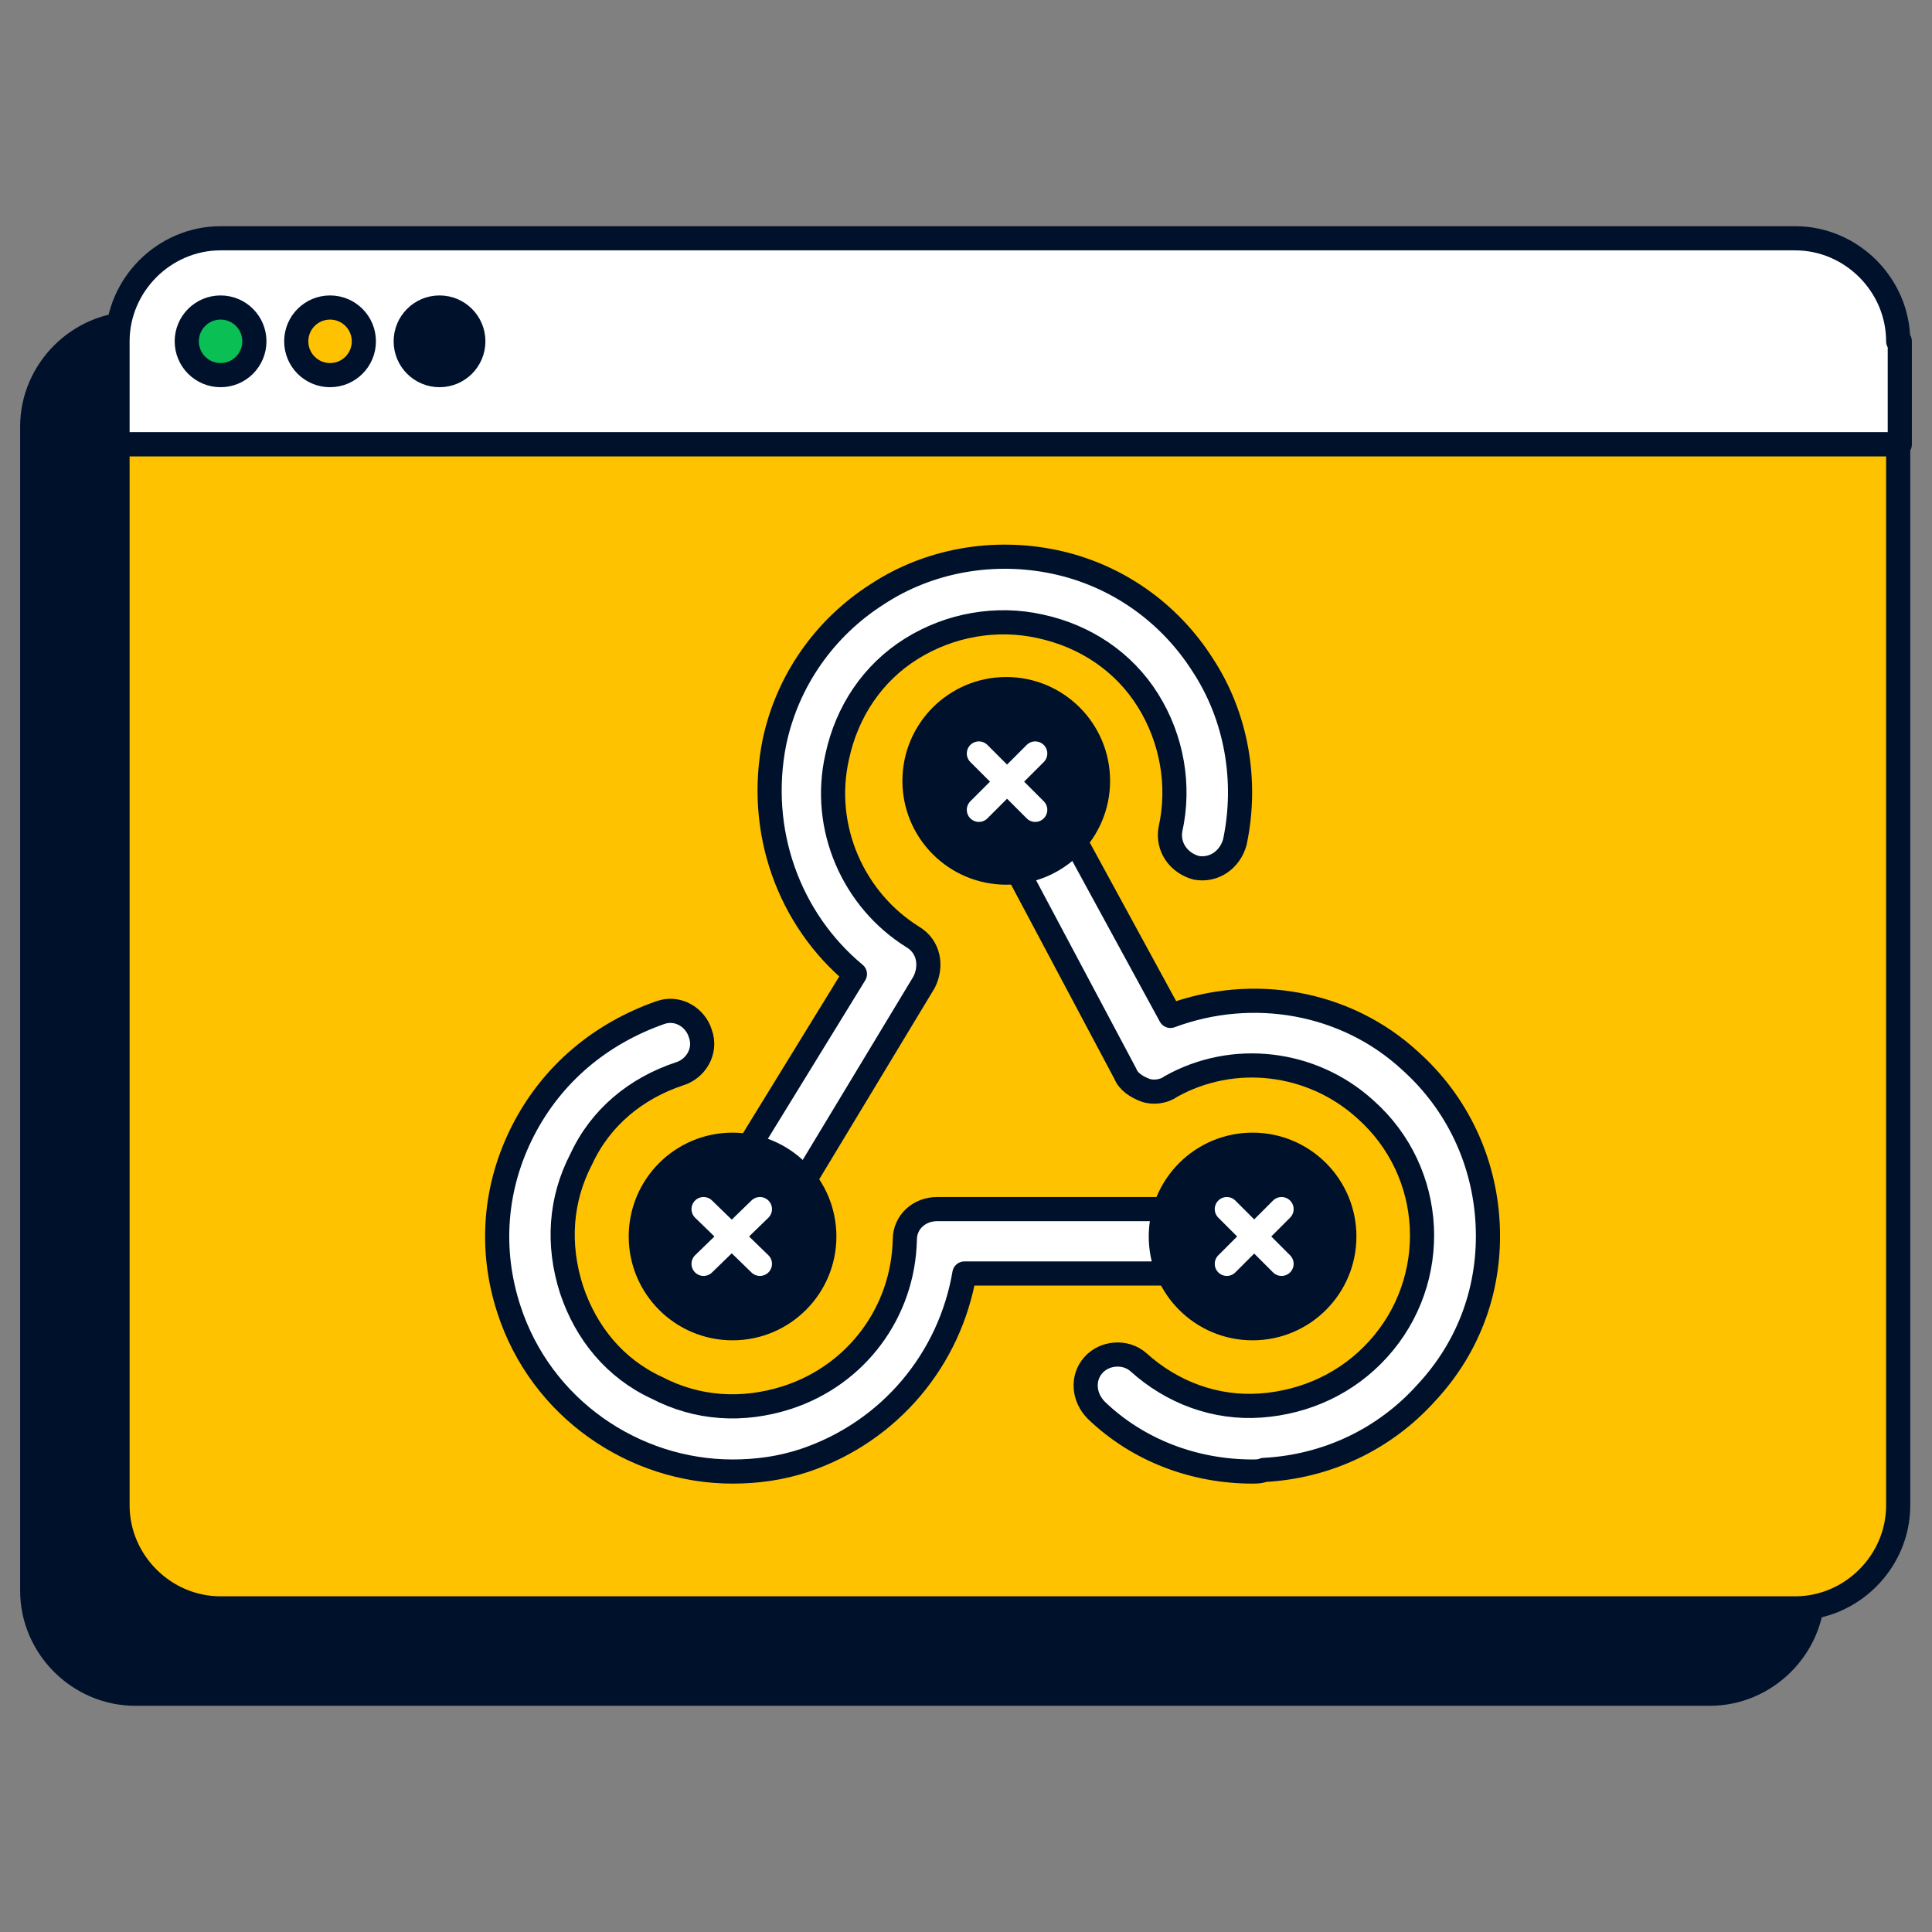
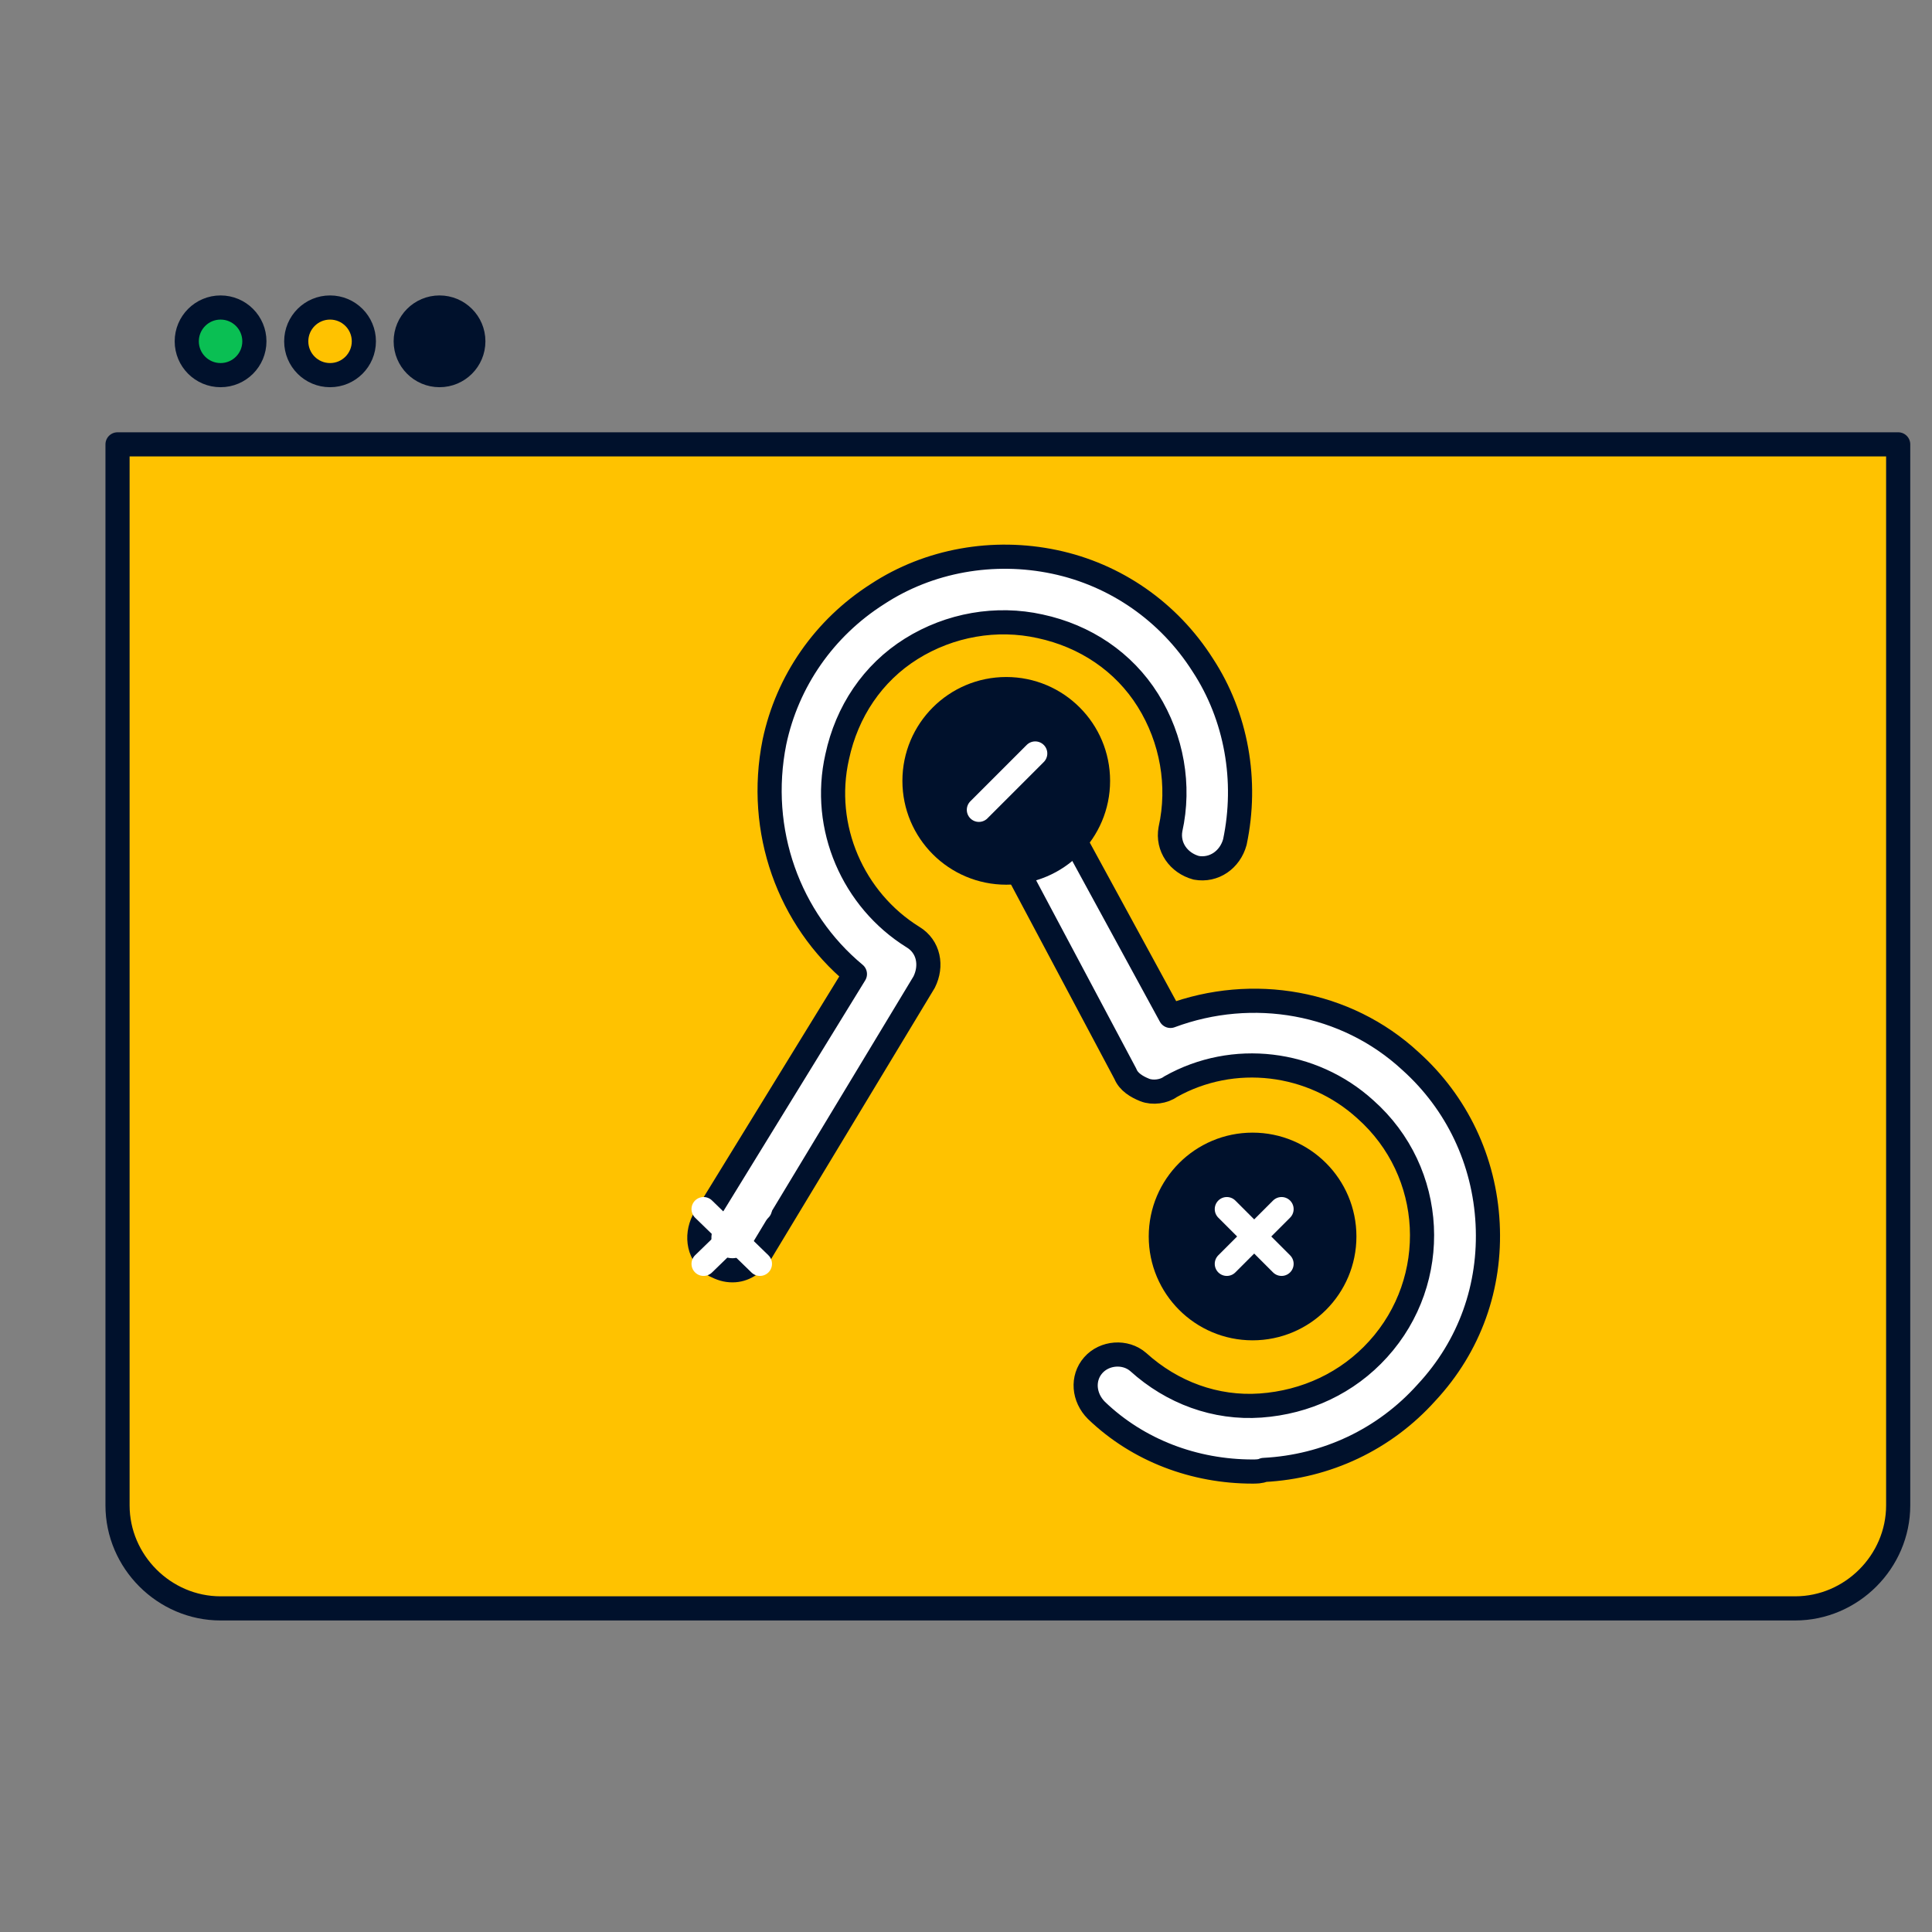
<svg xmlns="http://www.w3.org/2000/svg" xml:space="preserve" x="0" y="0" version="1.1" viewBox="0 0 120 120">
  <rect x="0" y="0" width="120" height="120" fill="#808080" stroke="none" />
  <g stroke="#00112C" stroke-linecap="round" stroke-linejoin="round" stroke-miterlimit="10" stroke-width="1.5">
-     <path fill="#00112C" d="M112.7 26.5c0-3.5-2.9-6.4-6.4-6.4H8.4C4.9 20.1 2 23 2 26.5v6.4h110.7zM57.3 32.9H2v65.9c0 3.5 2.9 6.4 6.4 6.4h97.8c3.5 0 6.4-2.9 6.4-6.4V32.9z" />
-     <path fill="#FFF" d="M117.9 21.2c0-3.5-2.9-6.4-6.4-6.4H13.7c-3.5 0-6.4 2.9-6.4 6.4v6.4H118v-6.4z" />
    <circle cx="13.7" cy="21.2" r="2.1" fill="#0ABF53" />
    <circle cx="20.5" cy="21.2" r="2.1" fill="#FFC200" />
    <circle cx="27.3" cy="21.2" r="2.1" fill="#00112C" />
    <path fill="#FFC200" d="M62.6 27.6H7.3v65.9c0 3.5 2.9 6.4 6.4 6.4h97.8c3.5 0 6.4-2.9 6.4-6.4V27.6z" />
  </g>
-   <path fill="#FFF" stroke="#00112C" stroke-linecap="round" stroke-linejoin="round" stroke-miterlimit="10" stroke-width="1.5" d="M45.5 91.4c-6.1 0-11.9-3.9-13.9-10.1-1.2-3.7-.9-7.6.9-11.1s4.8-6 8.5-7.3c1.1-.4 2.2.3 2.5 1.3.4 1.1-.3 2.2-1.3 2.5-2.7.9-4.9 2.7-6.1 5.3-1.3 2.5-1.5 5.3-.6 8.1.9 2.7 2.7 4.9 5.3 6.1 2.5 1.3 5.3 1.5 8.1.6 4.3-1.4 7.2-5.3 7.3-9.8 0-1.1.9-1.9 2-1.9h19.7c1.1 0 2 .9 2 2s-.9 2-2 2h-18c-.9 5.3-4.6 9.8-9.9 11.6-1.5.5-3 .7-4.5.7" />
  <path fill="#FFF" stroke="#00112C" stroke-linecap="round" stroke-linejoin="round" stroke-miterlimit="10" stroke-width="1.5" d="M45.5 78.9c-.4 0-.7-.1-1.1-.3-1-.6-1.2-1.8-.7-2.8l9.4-15.3c-4.1-3.4-6.1-8.9-5-14.4.8-3.8 3.1-7.1 6.4-9.2 3.2-2.1 7.2-2.8 11-2s7.1 3.1 9.2 6.4c2.1 3.2 2.8 7.2 2 11-.3 1.1-1.3 1.8-2.4 1.6-1.1-.3-1.8-1.3-1.6-2.4.6-2.7.1-5.6-1.4-8s-3.9-4-6.7-4.6c-2.7-.6-5.6-.1-8 1.4s-4 3.9-4.6 6.7c-1 4.4 1 8.9 4.7 11.2 1 .6 1.2 1.8.7 2.8L47.2 77.9c-.4.6-1 1-1.7 1" />
-   <circle cx="45.5" cy="76.8" r="5.7" fill="#00112C" stroke="#00112C" stroke-linecap="round" stroke-linejoin="round" stroke-miterlimit="10" stroke-width="1.5" />
  <circle cx="77.8" cy="76.8" r="5.7" fill="#00112C" stroke="#00112C" stroke-linecap="round" stroke-linejoin="round" stroke-miterlimit="10" stroke-width="1.5" />
  <path fill="#FFF" stroke="#00112C" stroke-linecap="round" stroke-linejoin="round" stroke-miterlimit="10" stroke-width="1.5" d="M77.8 91.4c-3.6 0-7.1-1.3-9.7-3.8-.8-.8-.9-2-.2-2.8s2-.9 2.8-.2c2.1 1.9 4.8 2.9 7.6 2.7s5.4-1.4 7.3-3.5c3.9-4.3 3.6-11-.8-14.9-3.3-3-8.2-3.6-12.1-1.4-.4.3-1.1.4-1.6.2s-1-.5-1.2-1l-9.2-17.3c-.5-1-.2-2.2.8-2.7s2.2-.2 2.7.8l8.5 15.6c5.1-1.9 10.9-.9 14.9 2.8 2.9 2.6 4.6 6.2 4.8 10.1s-1.1 7.6-3.8 10.5c-2.6 2.9-6.2 4.6-10.1 4.8-.2.1-.5.1-.7.1" />
  <circle cx="62.5" cy="48.5" r="5.7" fill="#00112C" stroke="#00112C" stroke-linecap="round" stroke-linejoin="round" stroke-miterlimit="10" stroke-width="1.5" />
  <g fill="none" stroke="#FFF" stroke-linecap="round" stroke-linejoin="round" stroke-miterlimit="10" stroke-width="1.5">
    <path d="M43.7 75.1 47.2 78.5" />
    <path d="M47.2 75.1 43.7 78.5" />
  </g>
  <g fill="none" stroke="#FFF" stroke-linecap="round" stroke-linejoin="round" stroke-miterlimit="10" stroke-width="1.5">
-     <path d="M60.8 46.8 64.3 50.3" />
    <path d="M64.3 46.8 60.8 50.3" />
  </g>
  <g fill="none" stroke="#FFF" stroke-linecap="round" stroke-linejoin="round" stroke-miterlimit="10" stroke-width="1.5">
    <path d="M76.2 75.1 79.6 78.5" />
    <path d="M79.6 75.1 76.2 78.5" />
  </g>
</svg>